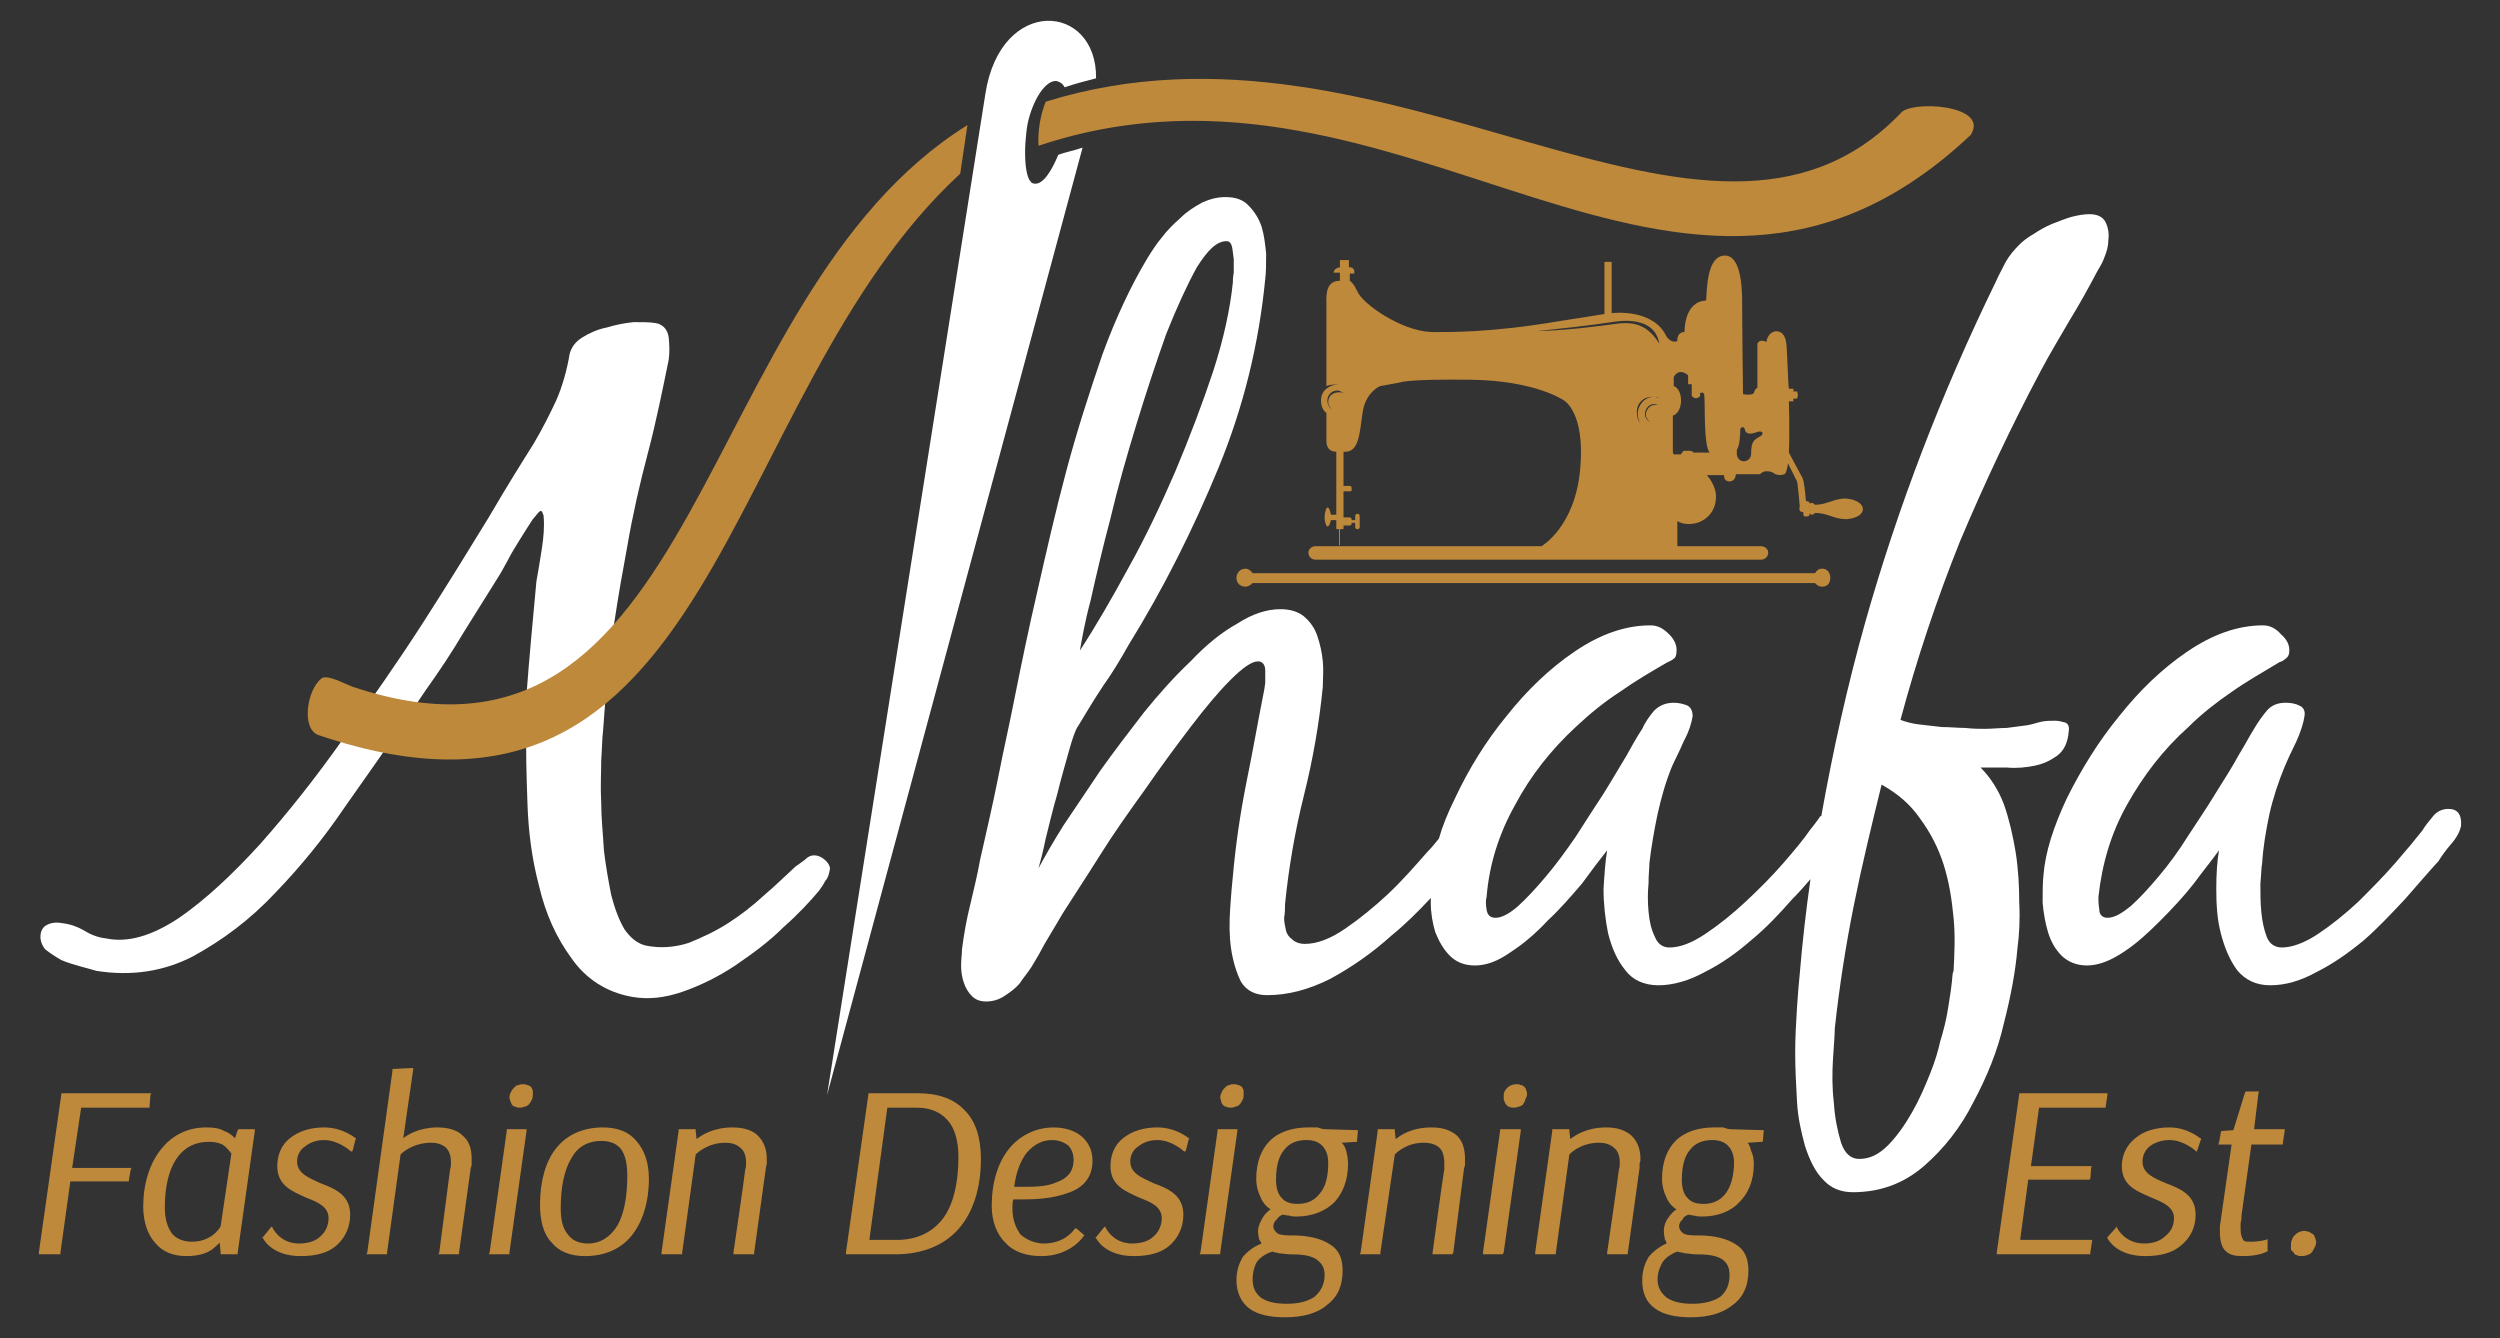
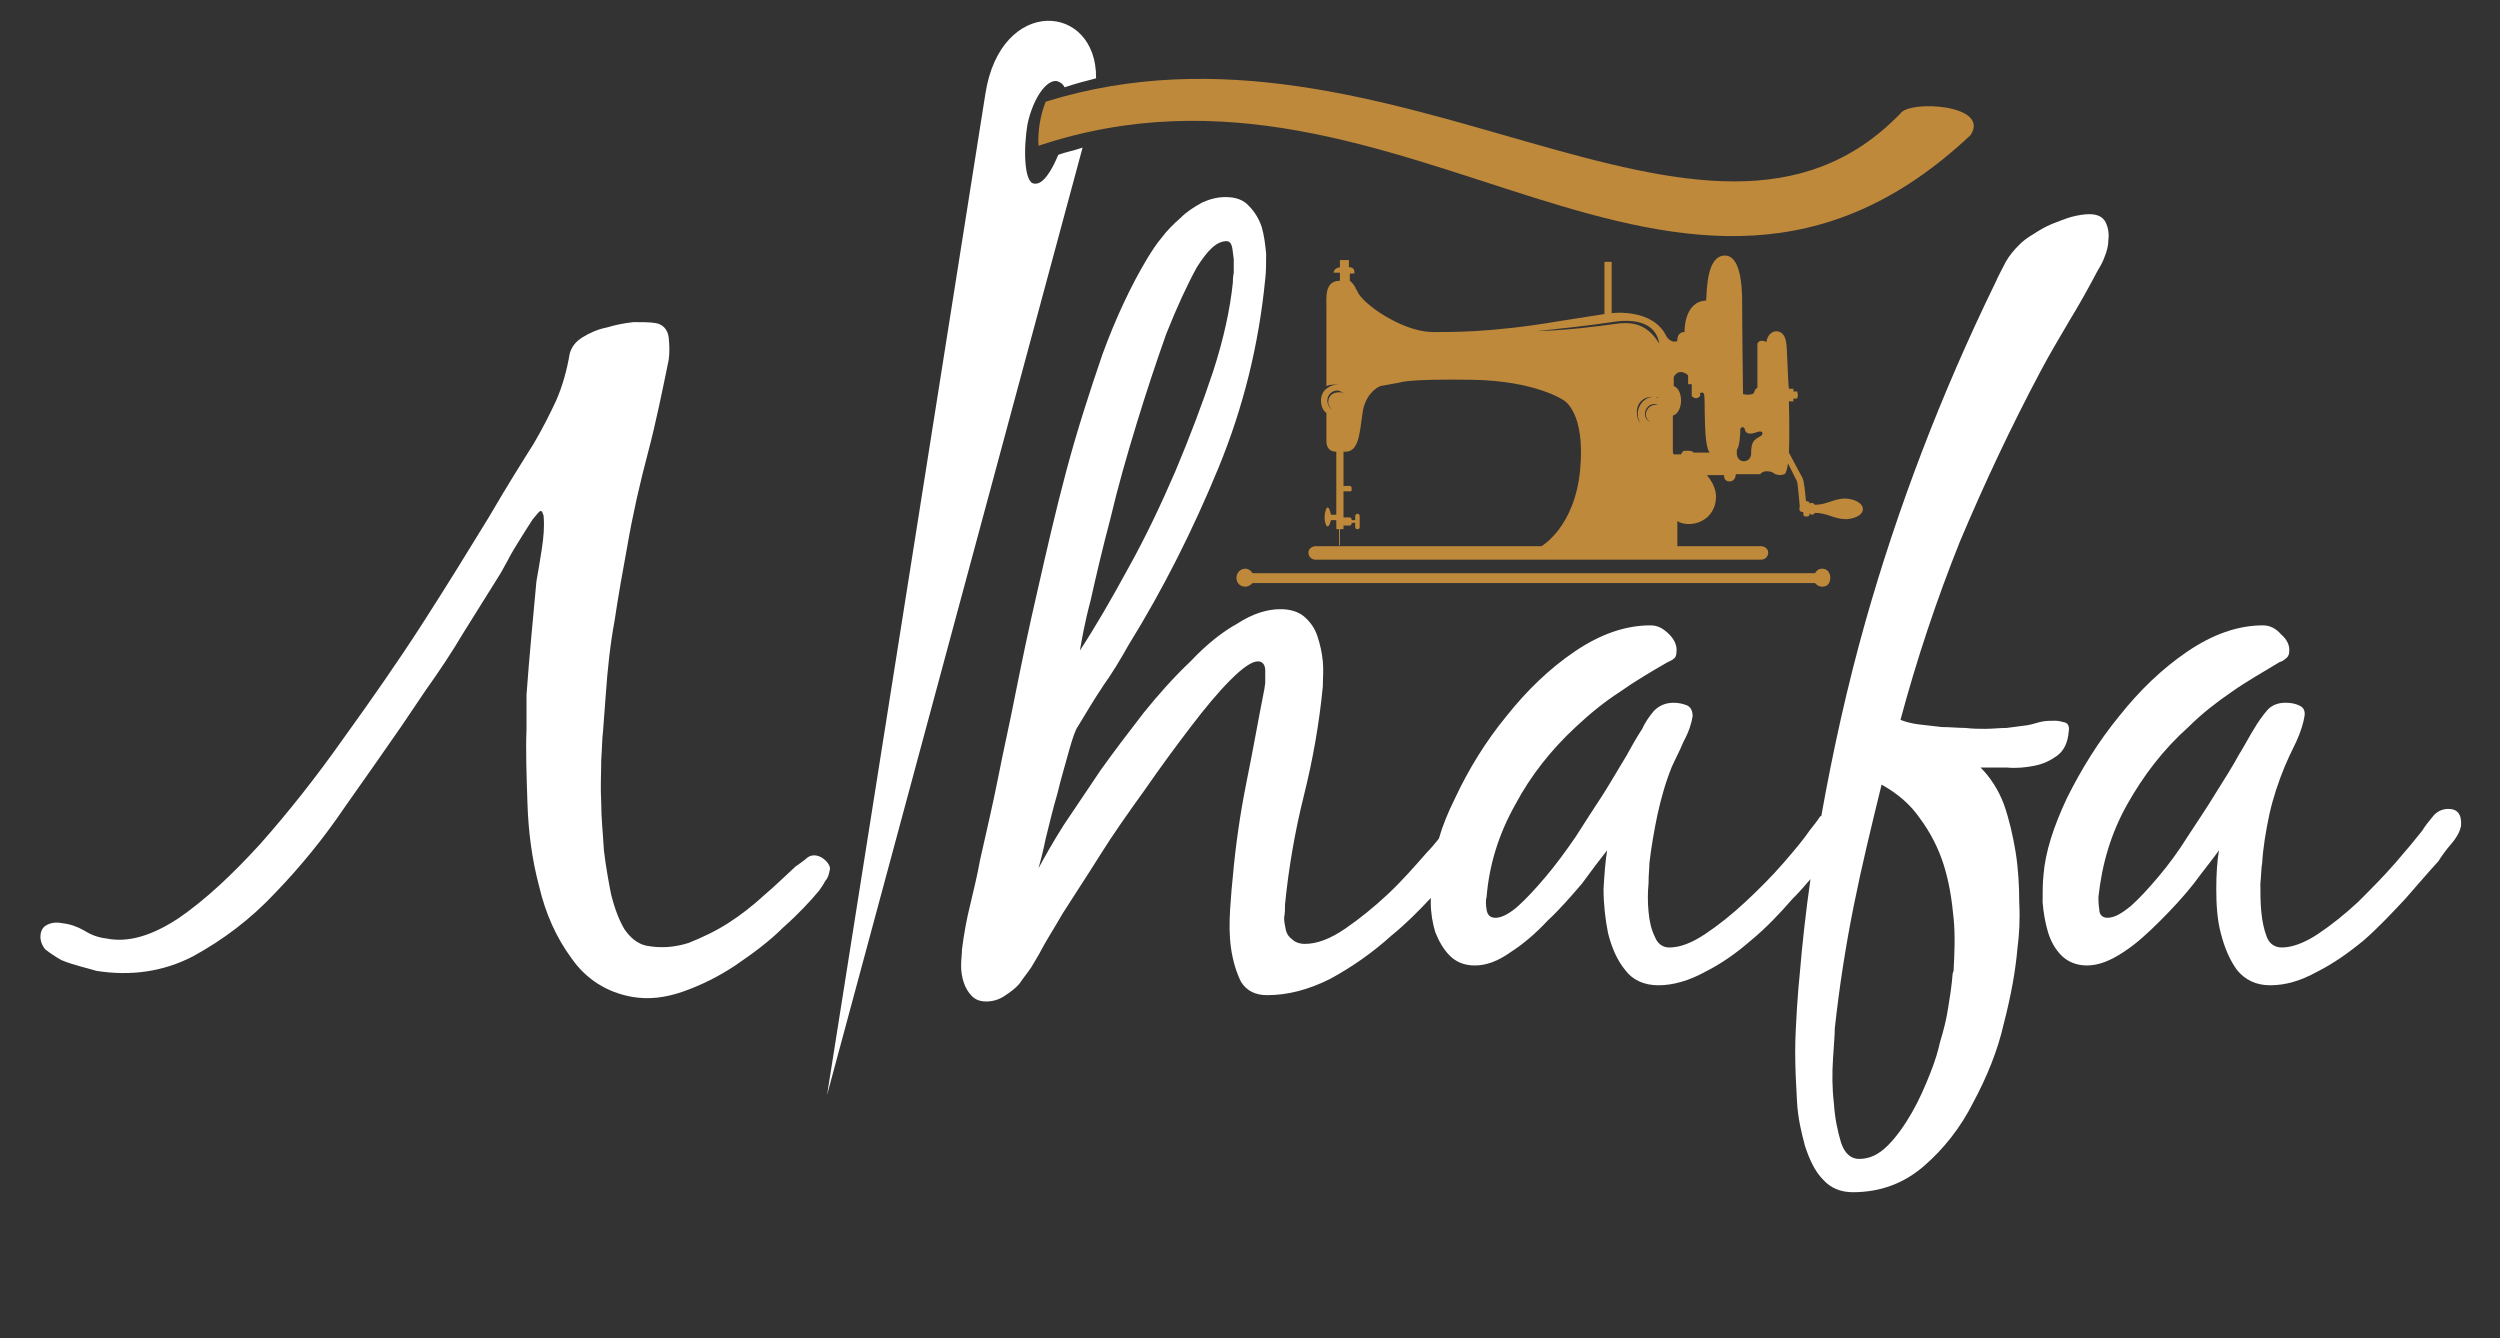
<svg xmlns="http://www.w3.org/2000/svg" version="1.1" id="Layer_1" x="0px" y="0px" width="970.908px" height="519.662px" viewBox="0 0 970.908 519.662" enable-background="new 0 0 970.908 519.662" xml:space="preserve">
  <rect x="0" y="0" width="970.908" height="519.662" fill="#333333" stroke="none" />
  <g id="_852765216">
    <path fill="#FFFFFF" d="M488.577,256.846c1.746,0,2.797,1.397,2.797,3.494c0,2.099,0,3.493,0,4.895l-0.354,2.444   c-2.443,12.227-4.539,24.464-6.987,36.336c-2.443,12.237-4.195,24.464-5.241,36.347c-0.347,3.141-0.7,7.341-1.048,12.58   c-0.348,5.594-0.348,10.48,0.348,15.377c0.7,4.886,2.1,9.43,3.847,12.923c2.094,3.494,5.587,5.241,10.131,5.241   c8.037,0,16.073-2.091,24.463-6.291c8.385-4.542,16.422-10.127,23.762-16.77c5.588-4.543,10.48-9.431,15.372-14.679   c0,0.705,0,1.049,0,1.755c0,4.191,0.7,8.037,1.746,11.53c1.399,3.494,3.146,6.635,5.594,9.087c2.443,2.443,5.589,3.837,9.784,3.837   c4.541,0,9.085-1.748,13.979-5.239c4.89-3.142,9.782-7.341,14.326-12.228c4.891-4.544,9.086-9.439,13.276-14.327   c3.847-5.239,6.991-9.438,9.787-12.933c-0.701,4.19-1.05,9.086-1.398,15.022c0,5.947,0.697,11.884,1.748,17.124   c1.398,5.593,3.493,10.49,6.638,14.327c2.797,3.846,7.34,5.946,12.928,5.946c5.595,0,11.884-1.747,18.174-5.241   c6.289-3.149,12.228-7.34,17.819-12.235c5.941-4.888,11.183-10.479,16.075-16.074c2.796-2.797,4.891-5.24,6.987-7.684   c-1.748,12.228-3.143,24.454-4.191,37.034c-0.348,3.15-0.702,7.693-1.05,12.933c-0.35,5.594-0.697,11.53-0.697,17.466   c0,6.291,0.348,12.582,0.697,18.871c0.348,6.644,1.746,12.236,3.145,17.477c1.747,5.239,3.847,9.784,6.991,12.933   c2.792,3.141,6.639,4.889,11.531,4.889c10.833,0,19.914-3.493,27.603-10.137c7.689-6.634,14.326-15.024,19.22-24.807   c5.243-9.784,9.435-19.922,11.882-30.754c2.797-10.833,4.544-20.616,5.24-28.997c0.701-5.24,1.05-11.187,0.701-17.82   c0-6.289-0.352-12.933-1.397-19.576c-1.05-6.29-2.45-12.58-4.544-18.517c-2.095-5.592-5.24-10.48-9.086-14.327   c2.796,0,6.289,0,10.137,0c3.842,0.354,7.335,0,10.828-0.697c3.498-0.696,6.289-2.099,8.737-3.846   c2.797-2.1,4.195-5.239,4.544-9.431c0.349-2.1-0.349-3.149-1.398-3.502c-1.397-0.344-2.448-0.697-3.842-0.697   c-1.752,0-3.499,0-5.245,0.354c-1.747,0.344-3.493,1.05-5.587,1.394c-2.45,0.353-5.246,0.705-8.037,1.05   c-2.796,0-5.594,0.353-8.391,0.353c-2.095,0-4.542,0-7.689-0.353c-2.791,0-5.936-0.345-9.08-0.345   c-3.146-0.353-6.29-0.705-9.088-1.049c-2.796-0.354-5.239-1.05-6.986-1.747c6.291-23.413,13.974-46.479,23.061-69.189   c9.435-22.366,19.92-44.73,31.45-66.394c3.493-6.641,7.339-12.931,11.182-19.569c3.847-6.29,7.34-12.579,10.833-19.217   c1.05-1.749,2.096-3.497,2.797-5.591c0.697-1.748,1.397-3.845,1.397-6.29c0.348-2.447,0-4.892-1.049-6.989   c-1.05-2.098-3.146-3.145-6.29-3.145c-2.096,0-4.195,0.348-6.986,1.047c-2.449,0.699-4.897,1.747-7.688,2.796   c-2.448,1.048-4.893,2.446-6.991,3.844c-2.443,1.396-4.191,2.794-5.59,4.193c-2.1,2.098-3.848,4.192-5.244,6.638   c-1.395,2.796-2.792,5.242-3.842,7.688c-21.313,43.679-38.089,87.708-50.67,132.088c-6.986,24.804-12.578,49.964-17.122,75.477   h-0.35c-1.397,2.1-2.796,3.846-4.193,5.594c-2.096,3.141-5.589,7.34-10.133,12.579c-4.542,5.24-9.435,10.127-14.674,15.024   c-5.246,4.887-10.485,9.085-15.726,12.581c-5.244,3.491-9.788,5.238-13.979,5.238c-2.448,0-4.542-1.394-5.593-4.19   c-1.398-2.796-2.096-5.946-2.444-9.783c-0.348-3.493-0.348-7.339,0-10.833c0-3.493,0.349-6.29,0.349-8.037   c0.697-5.945,1.747-12.236,3.146-18.869c1.396-6.29,3.145-12.58,5.588-18.526c1.05-2.443,2.796-5.583,4.543-9.784   c2.1-3.837,3.146-7.339,3.497-9.782c0-2.091-0.699-3.493-2.1-4.191c-1.745-0.696-3.493-1.05-5.238-1.05   c-3.146,0-5.595,1.05-7.689,3.15c-1.747,2.091-3.493,4.534-4.544,6.986c-1.397,2.091-3.493,5.593-5.94,10.127   c-2.792,4.544-5.588,9.44-9.083,15.033c-3.498,5.239-6.989,10.833-10.833,16.77c-3.846,5.595-7.688,10.834-11.529,15.377   c-3.847,4.544-7.34,8.382-10.833,11.53c-3.146,2.798-6.29,4.543-8.737,4.543c-2.096,0-3.147-1.049-3.496-3.149   c-0.348-2.09-0.348-3.837,0-4.888c1.051-12.933,4.893-24.805,11.183-35.992c5.941-11.187,13.979-21.313,23.413-30.048   c5.589-5.249,11.182-9.792,17.124-13.629c5.937-4.2,11.878-7.689,18.516-11.533c0.702-0.35,1.748-0.699,2.45-1.397   c0.697-0.348,1.048-1.399,1.048-2.446c0.35-2.447-0.7-4.893-2.796-6.99c-2.448-2.446-4.542-3.493-7.34-3.493   c-9.783,0-19.566,3.493-29.35,10.135c-9.789,6.638-18.521,15.019-26.559,25.155c-8.037,9.782-14.676,20.617-19.92,31.803   c-2.791,5.593-4.893,10.832-6.289,15.721c-1.399,1.746-2.792,3.493-4.545,5.239c-4.892,5.594-9.782,11.187-15.372,16.427   c-5.243,4.896-10.832,9.439-16.426,13.277c-5.587,3.846-10.833,5.945-15.724,5.945c-2.097,0-3.842-0.706-4.894-1.746   c-1.398-1.051-2.094-2.099-2.442-3.503c-0.349-1.747-0.701-3.14-0.701-4.888c0.353-2.1,0.353-3.493,0.353-5.239   c1.393-13.982,3.843-28.311,7.336-42.284c3.493-13.982,5.941-27.956,7.34-42.282c0-3.14,0.347-6.289,0-9.783   c-0.349-3.493-1.051-6.638-2.101-9.783c-1.045-3.146-2.791-5.591-5.239-7.688c-2.097-1.748-5.241-2.794-9.089-2.794   c-5.238,0-10.828,1.747-16.769,5.59c-6.29,3.494-12.231,8.385-18.173,14.676c-6.29,5.936-12.226,12.579-18.168,19.92   c-5.941,7.683-11.529,15.023-16.775,22.363c-5.239,7.685-9.783,14.671-14.327,21.313c-4.19,6.645-7.335,12.228-9.783,16.771   c0.697-2.443,1.748-6.291,2.796-11.53c1.399-5.594,2.797-11.531,4.544-17.468c1.399-5.945,3.145-11.53,4.543-16.779   c1.393-4.888,2.443-8.037,3.494-9.431c3.145-5.239,6.29-10.48,9.783-15.729c3.493-4.887,6.638-10.127,9.783-15.721   c13.63-22.013,25.16-45.075,34.943-68.837c9.783-23.764,15.726-48.224,18.173-73.381c0.349-2.798,0.349-5.942,0.349-9.786   c-0.349-3.493-0.702-6.987-1.747-10.482c-1.049-3.146-2.797-5.94-4.892-8.037c-2.101-2.445-5.246-3.496-9.087-3.496   c-3.145,0-5.941,0.699-9.086,2.097c-3.145,1.747-5.941,3.496-8.386,5.942c-2.796,2.446-5.239,4.892-7.34,7.686   c-2.094,2.448-3.84,5.243-5.587,8.039c-6.29,10.482-12.232,23.063-17.472,37.389c-4.893,14.327-9.783,29.353-13.979,45.077   c-4.195,15.726-7.688,31.1-11.182,46.477c-3.493,15.022-6.29,28.652-8.737,40.879c-2.096,10.833-4.544,21.313-6.638,32.147   c-2.096,10.489-4.544,20.97-6.987,31.803c-1.05,5.937-2.45,11.529-3.847,17.467c-1.399,5.593-2.444,11.539-3.145,17.124   c0,1.745-0.349,3.846-0.349,6.289c0,2.452,0.349,4.544,1.049,6.644c0.697,2.099,1.748,3.846,3.146,5.239   c1.397,1.394,3.145,2.1,5.588,2.1c2.448,0,4.891-0.706,6.992-2.1c2.094-1.394,4.19-2.797,5.936-4.896   c1.399-2.09,3.145-4.19,4.544-6.289c1.399-2.445,2.796-4.534,3.847-6.634c1.397-2.798,4.542-7.693,8.384-14.326   c4.195-6.644,9.087-13.983,14.327-22.365c5.241-8.389,11.182-16.77,17.472-25.511c6.291-9.088,12.232-17.125,17.82-24.456   c5.594-7.339,10.833-13.629,15.377-18.171C482.636,259.293,486.129,256.846,488.577,256.846z M730.738,304.722   c6.289,3.493,11.18,7.684,15.022,13.276c3.847,5.241,6.991,11.178,9.088,17.82c2.094,6.643,3.144,13.276,3.846,20.616   c0.697,6.987,0.35,13.974,0,20.617l-0.353,1.05c-0.35,4.544-1.046,9.086-1.748,13.276c-0.697,4.544-1.745,8.734-3.146,13.278   c-0.696,3.149-1.745,6.986-3.841,12.235c-2.095,5.239-4.196,10.127-6.992,15.023c-2.791,4.887-5.937,9.431-9.435,12.924   c-3.493,3.493-6.986,5.248-11.182,5.248c-3.145,0-5.588-2.099-6.987-6.289c-1.396-4.544-2.447-9.793-2.796-15.376   c-0.697-5.946-0.697-11.53-0.348-17.124c0.348-5.593,0.696-9.439,0.696-11.883c1.751-16.074,4.195-31.803,7.341-47.523   C723.049,336.172,726.896,320.441,730.738,304.722z M476.345,93.658c1.051,0,1.748,0.699,2.101,2.098   c0.347,1.399,0.347,2.794,0.696,4.892c0,1.746,0,3.494,0,5.243c-0.349,1.746-0.349,3.145-0.349,3.841   c-1.048,10.134-3.492,21.667-7.687,34.595c-4.196,12.58-9.088,25.507-14.676,38.787c-5.593,12.931-11.535,25.511-18.173,37.39   c-6.638,12.23-12.928,23.064-18.869,32.149c0.7-3.844,1.746-10.482,4.193-19.569c2.097-9.435,4.544-19.917,7.689-31.797   c2.792-11.883,6.29-24.112,10.132-36.691c3.847-12.58,7.688-24.113,11.53-34.943c4.195-10.485,8.037-18.871,11.884-25.859   C469.01,97.155,472.503,93.658,476.345,93.658z" />
    <path fill="#FFFFFF" d="M955.774,320.794c0.348-4.542-1.398-6.643-4.892-6.643c-2.449,0-4.544,1.051-5.941,2.797   c-1.747,2.1-3.146,3.846-4.19,5.594c-2.449,3.141-5.942,7.34-10.484,12.579c-4.544,5.24-9.436,10.127-14.327,15.024   c-5.241,4.887-10.484,9.085-15.726,12.581c-5.239,3.491-10.131,5.238-13.979,5.238c-2.796,0-4.891-1.394-5.941-4.19   c-1.045-2.796-1.747-5.946-2.096-9.783c-0.348-3.493-0.348-7.339-0.348-10.833c0.348-3.493,0.348-6.29,0.696-8.037   c0.354-5.945,1.399-12.236,2.798-18.869c1.397-6.29,3.493-12.58,5.941-18.526c1.051-2.443,2.442-5.583,4.543-9.784   c1.747-3.837,2.793-7.339,3.146-9.782c0.349-2.091-0.353-3.493-2.101-4.191c-1.397-0.696-3.146-1.05-5.239-1.05   c-3.146,0-5.59,1.05-7.341,3.15c-1.747,2.091-3.493,4.534-4.892,6.986c-1.397,2.091-3.146,5.593-5.937,10.127   c-2.448,4.544-5.593,9.44-9.086,15.033c-3.145,5.239-6.992,10.833-10.834,16.77c-3.493,5.595-7.34,10.834-11.182,15.377   c-3.842,4.544-7.34,8.382-10.833,11.53c-3.494,2.798-6.29,4.543-9.087,4.543c-1.746,0-3.146-1.049-3.146-3.149   c-0.347-2.09-0.347-3.837-0.347-4.888c1.397-12.933,4.891-24.805,11.181-35.992c6.291-11.187,13.978-21.313,23.763-30.048   c5.245-5.249,11.181-9.792,16.775-13.629c5.941-4.2,12.23-7.689,18.521-11.533c1.044-0.35,1.746-0.699,2.443-1.397   c0.702-0.348,1.396-1.399,1.396-2.446c0.35-2.447-0.694-4.893-3.144-6.99c-2.096-2.446-4.543-3.493-6.987-3.493   c-9.788,0-19.571,3.493-29.354,10.135c-9.782,6.638-18.521,15.019-26.559,25.155c-8.036,9.782-14.676,20.617-20.268,31.803   c-5.239,11.177-8.385,20.96-9.082,29.703c-0.353,3.14-0.353,6.987-0.353,10.833c0.353,4.191,1.05,8.037,2.099,11.53   c1.045,3.494,2.797,6.635,5.241,9.087c2.447,2.443,5.94,3.837,9.782,3.837c4.544,0,9.087-1.748,14.328-5.239   c4.89-3.142,9.434-7.341,14.326-12.228c4.542-4.544,9.086-9.439,12.933-14.327c3.842-5.239,7.335-9.438,9.783-12.933   c-0.702,4.19-1.051,9.086-1.051,15.022c0,5.947,0.349,11.884,1.748,17.124c1.398,5.593,3.493,10.49,6.289,14.327   c3.146,3.846,7.341,5.946,12.93,5.946c5.941,0,11.883-1.747,18.172-5.241c6.29-3.149,12.232-7.34,18.168-12.235   c5.594-4.888,10.834-10.479,16.075-16.074c4.896-5.593,9.086-10.479,12.933-14.679c1.046-1.747,2.792-4.19,4.891-6.635   C954.376,324.984,955.427,322.542,955.774,320.794z" />
    <path fill="#FFFFFF" d="M321.197,425.272l61.501-388.921c5.94-38.088,43.329-35.294,42.98-5.941   c-4.19,1.05-8.037,2.097-12.233,3.496c-0.697-1.399-1.746-2.098-3.145-2.446c-4.191-0.351-9.081,6.986-11.182,16.422   c-1.746,9.786-1.393,23.065,2.45,23.413c3.493,0.699,6.987-5.242,9.434-11.181c2.796-1.05,6.639-1.747,9.435-2.797L321.197,425.272   z" />
    <path fill="#FFFFFF" d="M165.349,268.022c5.24-7.333,10.131-14.67,14.675-22.359c4.543-7.337,9.435-15.025,13.978-22.364   c0.697-1.047,1.746-3.145,3.145-5.59c1.399-2.797,3.145-5.59,4.892-8.388c1.747-2.795,3.494-5.591,4.891-7.685   c1.747-2.098,2.796-3.497,3.145-3.145c0.349,0,0.697,0.349,0.697,1.047c0.354,0.349,0.354,0.699,0.354,1.047   c0.349,3.845,0,8.039-0.702,12.581c-0.697,4.542-1.397,8.736-2.094,12.58c-1.399,15.025-2.796,29.704-3.847,44.032v13.62   c-0.349,7.693,0,17.477,0.353,28.311c0.349,11.176,1.746,22.011,4.544,32.5c2.443,10.48,6.638,19.91,12.575,27.947   c5.592,8.035,13.629,13.285,23.761,15.031c6.29,1.041,12.582,0.345,19.571-2.099c6.989-2.443,13.98-5.937,20.27-10.137   c6.638-4.544,12.928-9.087,18.517-14.671c5.941-5.249,10.485-10.136,13.977-14.326c1.05-1.402,1.748-2.453,2.449-3.847   c1.045-1.05,1.397-2.443,1.746-4.189c0.348-1.051-0.349-2.454-1.397-3.503c-1.05-1.041-2.096-1.747-3.494-2.092   c-1.748-0.353-3.145,0-4.543,1.396c-1.399,1.05-2.796,2.099-3.847,2.796c-3.842,3.493-7.684,7.339-12.226,11.187   c-4.544,4.189-9.088,7.684-13.98,10.833c-4.89,3.141-10.136,5.584-15.375,7.683c-5.588,1.747-10.833,2.101-16.421,1.05   c-3.146-0.696-5.943-2.796-8.391-6.289c-2.094-3.493-3.842-8.037-5.241-13.63c-1.043-5.24-2.094-11.177-2.796-17.123   c-0.347-6.29-1.044-12.58-1.044-18.517c-0.348-5.946,0-11.531,0-16.427c0.349-4.888,0.349-8.734,0.697-11.178l1.049-13.982   c0.697-10.132,1.747-19.915,3.493-29.351c1.399-9.434,3.145-19.217,4.892-28.652c2.094-12.232,4.891-24.461,8.038-36.342   c3.143-11.88,5.592-24.11,8.035-35.994c0.354-2.446,0.354-5.591,0-8.736c-0.348-3.144-2.443-5.239-5.239-5.591   c-2.096-0.349-4.892-0.349-8.386-0.349c-3.498,0.349-6.991,1.047-10.485,2.098c-3.493,0.698-6.638,2.096-9.435,3.842   c-2.796,1.749-4.195,3.843-4.892,6.29c-1.051,6.289-2.797,12.581-5.24,18.172c-2.449,5.242-5.246,10.833-8.739,16.774   c-4.19,6.638-10.131,16.073-17.471,28.654c-7.689,12.579-16.073,26.208-25.508,40.881c-9.435,14.679-19.92,29.706-30.749,44.729   c-10.833,15.377-21.666,29.007-32.5,41.233c-10.833,11.884-21.313,21.667-31.45,28.653c-10.479,6.987-19.915,9.783-28.305,8.037   c-3.145-0.353-5.937-1.394-8.733-3.149c-2.448-1.395-5.245-2.443-8.39-2.787c-1.746-0.353-3.493-0.353-5.239,0.344   c-1.747,0.696-2.797,1.747-3.146,3.848c-0.348,2.099,0.349,4.188,1.747,5.937c1.747,1.401,3.846,2.796,6.29,4.199   c2.448,1.038,4.892,1.746,7.34,2.442c2.796,0.697,4.891,1.395,6.29,1.747c13.277,2.101,25.856,0.353,37.392-5.593   c11.529-6.29,22.363-14.327,32.146-24.807c9.783-10.137,18.87-21.314,26.907-33.198c8.385-11.882,15.725-22.362,22.015-31.449   L165.349,268.022z" />
    <path fill="#BF893C" d="M406.11,39.497c134.535-41.933,256.487,82.814,331.967,4.543c3.495-5.243,34.943-3.496,27.256,8.385   C651.764,159.353,546.586,8.746,403.314,56.618C402.965,51.027,404.011,44.736,406.11,39.497z" />
-     <path fill="#BF893C" d="M136.695,266.629c136.977,46.13,131.389-150.956,239.016-218.048l-2.796,18.87   c-94.698,87.361-92.953,271.165-249.152,218.047c-6.638-2.1-4.892-17.124,1.05-22.009   C126.908,261.739,133.899,265.578,136.695,266.629z" />
-     <path fill="#BF893C" d="M28.019,453.583h22.364h0.697l-0.349,0.695l-0.697,4.19v0.353h-0.349H27.318l-3.842,27.604v0.696H22.78   h-6.992h-0.697v-0.696l8.733-61.497v-0.353h0.348h33.899h0.696l-0.349,0.696l-0.348,4.542v0.354h-0.702H31.513L28.019,453.583z    M93.015,438.55h5.239h0.702v0.704l-6.638,47.172v0.696h-0.702h-5.24h-0.701v-0.696l-0.349-3.848   c-0.697,0.697-1.747,1.748-3.145,2.798c-2.095,1.402-5.24,2.443-9.784,2.443c-5.24,0-9.435-1.748-12.232-5.241   c-2.796-3.14-4.543-8.035-4.543-13.974c0-8.732,2.449-16.77,6.992-22.362c4.189-5.24,10.132-8.391,17.472-8.391   c3.145,0,5.24,0.354,6.986,1.402c2.1,0.697,3.494,2.092,4.195,2.789l1.051-3.141l0.348-0.353H93.015z M66.804,479.085   c1.752,2.101,4.544,3.149,7.689,3.149c3.493,0,5.942-1.049,8.037-2.452l0,0c1.746-1.395,2.796-2.787,3.145-3.493l4.195-28.301   c-0.348-0.354-1.398-2.1-3.494-3.493c-1.398-0.697-3.145-1.051-5.245-1.051c-11.53,0-17.118,10.139-17.118,25.504   C64.013,473.493,65.058,476.642,66.804,479.085z M116.776,487.819c-11.531,0-14.675-6.987-14.675-6.987l-0.349-0.343h0.349   l2.792-3.494l0.701-0.706l0.349,0.706c0,0,2.796,5.937,10.136,5.937c3.842,0,6.638-1.051,8.386-2.797   c2.095-1.747,3.145-4.543,3.145-6.986c0-4.544-4.195-6.29-8.738-8.037l0,0c-5.24-2.453-11.182-4.542-11.182-12.235   c0-4.544,1.747-8.381,4.891-10.833c3.498-2.789,8.037-4.191,13.282-4.191c7.334,0,12.227,4.191,12.227,4.191h0.354l-0.354,0.353   l-1.045,4.19l-0.349,0.705l-0.701-0.354c0,0-4.543-4.188-10.131-4.188c-3.146,0-5.594,1.049-7.34,2.442   c-2.095,1.395-3.145,3.493-3.145,5.937c0,4.544,4.543,6.292,9.086,8.392c5.588,2.099,11.53,4.541,11.53,12.226   c0,4.544-1.747,8.744-5.24,11.883C127.609,486.426,123.065,487.819,116.776,487.819z M149.624,487.122h-6.638h-0.702l0.349-0.696   l9.788-70.585v-0.706h0.348l6.988-0.343h0.7v0.696l-3.846,26.555c1.747-1.395,6.291-4.191,13.282-4.191   c4.19,0,7.684,1.051,9.783,3.15c2.443,2.089,3.493,4.887,3.493,9.085c0,0.344,0,1.041,0,1.748c0,0.697,0,1.041-0.348,1.748l0,0   l-4.544,32.843v0.696h-0.348h-6.991h-0.697l0.349-0.696l4.195-32.147l0,0c0.348-1.05,0.348-2.1,0.348-2.796   c0-2.798-0.701-4.545-2.094-5.937c-1.399-1.051-3.145-1.748-5.594-1.748c-6.987,0-11.182,3.837-11.878,4.534l-5.245,38.094v0.696   H149.624z M197.147,438.55h6.987h0.349v0.704l-6.638,47.172v0.696h-0.349h-6.987h-0.702l0.348-0.696l6.644-47.172v-0.704H197.147z    M198.546,423.878c0.349-0.697,0.695-1.05,1.397-1.747c0.349-0.353,0.697-0.705,1.394-0.705c0.702-0.344,1.049-0.344,1.75-0.344   c0.698,0,1.046,0,1.748,0.344l0,0c0.349,0,1.046,0.353,1.397,0.705l0,0c0.349,0.345,0.349,0.697,0.697,1.395l0,0   c0,0.353,0,1.051,0,1.403c0,0.697,0,1.393-0.349,2.09c-0.349,0.696-0.7,1.403-1.397,2.099l0,0   c-0.349,0.346-1.051,0.697-1.748,0.697l0,0c-0.349,0.354-1.05,0.354-1.397,0.354c-0.702,0-1.399,0-1.747-0.354   c-0.702,0-1.051-0.352-1.397-0.697c-0.349-0.352-0.349-1.048-0.702-1.402l0,0c0-0.343-0.348-1.04-0.348-1.394   C197.845,425.272,198.193,424.576,198.546,423.878z M247.114,443.091L247.114,443.091c3.146,3.495,4.891,8.392,4.891,14.681   c0,9.087-2.443,16.771-6.638,22.011c-4.19,5.248-10.48,8.037-18.169,8.037c-5.592,0-10.136-1.748-12.927-5.241l0,0   c-3.146-3.14-4.544-8.38-4.544-14.67c0-9.087,2.096-16.78,6.292-22.02c4.189-5.24,10.48-8.037,18.169-8.037   C239.779,437.852,244.323,439.6,247.114,443.091z M241.177,446.242c-1.746-2.101-4.194-3.151-7.687-3.151   c-4.893,0-9.087,2.101-11.535,6.645c-2.792,4.543-4.19,11.176-4.19,19.566c0,4.191,0.697,7.693,2.796,10.137   c1.395,2.091,4.19,3.493,7.684,3.493c4.898,0,8.739-2.442,11.536-6.986c2.443-4.2,3.842-10.834,3.842-19.224   C243.621,452.179,242.924,448.685,241.177,446.242z M264.586,487.122H257.6h-0.697v-0.696l6.638-47.172v-0.704h0.697h5.593h0.348   v0.704l0.349,3.142c1.748-1.394,6.29-4.544,13.979-4.544c4.195,0,7.688,1.051,9.783,3.15c2.096,2.089,3.493,4.887,3.493,9.085   c0,0.344,0,1.041,0,1.748c0,0.697-0.348,1.041-0.348,1.748l0,0l-4.542,32.843v0.696h-0.349h-6.987h-0.702v-0.696   c0,0,4.543-31.098,4.543-32.147l0,0c0.349-1.05,0.349-1.746,0.349-2.796c0-2.443-0.697-4.545-2.096-5.594   c-1.397-1.394-3.493-2.091-5.941-2.091c-6.638,0-10.833,3.837-11.531,4.534l-5.239,38.094v0.696H264.586z M347.754,487.122h-18.522   h-0.697v-0.696l8.734-61.497v-0.353h0.354h18.865c7.687,0,13.977,2.099,18.172,6.642c4.195,4.191,6.29,10.48,6.29,18.869   c0,11.531-3.145,20.961-8.737,27.252C366.625,483.628,358.239,487.122,347.754,487.122z M368.022,435.056   c-2.796-3.141-6.638-4.888-12.23-4.888h-11.182l-6.986,51.361h10.828c7.34,0,13.63-2.788,17.825-8.381   c3.842-5.24,5.937-13.276,5.937-23.766C372.213,443.091,370.818,438.205,368.022,435.056z M405.409,482.932   c8.39,0,11.884-5.593,11.884-5.593l0.349-0.344l0.702,0.344l2.443,2.1l0.348,0.344l-0.348,0.353c0,0-4.892,7.685-16.421,7.685   c-5.942,0-10.833-1.748-13.978-5.241c-3.145-3.14-5.241-8.035-5.241-14.326c0-9.087,2.444-16.77,6.638-22.01   c4.19-5.24,10.481-8.391,17.472-8.391c4.543,0,8.386,1.402,10.833,3.494c2.793,2.452,4.191,5.592,4.191,9.438   c0,6.987-4.191,10.834-9.784,12.581l0,0c-5.589,2.09-12.23,2.443-17.472,2.443h-3.493c-0.348,1.05-0.348,2.1-0.348,3.493   c0,4.544,1.399,7.693,3.145,10.137C398.771,481.529,401.917,482.932,405.409,482.932z M414.845,444.839   c-1.399-1.041-3.494-2.09-6.29-2.09c-3.842,0-6.987,1.746-9.785,4.886c-2.443,3.149-4.189,7.693-4.891,13.276h3.494   c4.195,0,9.086,0,12.928-1.746c3.847-1.394,6.643-3.837,6.643-8.734C416.944,448.332,416.242,446.242,414.845,444.839z    M440.353,487.819c-11.53,0-14.675-6.987-14.675-6.987l-0.349-0.343h0.349l2.796-3.494l0.697-0.706l0.354,0.706   c0,0,2.792,5.937,10.131,5.937c3.842,0,6.638-1.051,8.384-2.797c2.101-1.747,3.145-4.543,3.145-6.986   c0-4.544-4.188-6.29-8.733-8.037l0,0c-5.244-2.453-11.182-4.542-11.182-12.235c0-4.544,1.748-8.381,4.893-10.833   c3.493-2.789,8.036-4.191,13.276-4.191c7.34,0,12.231,4.191,12.231,4.191h0.348l-0.348,0.353l-1.049,4.19l-0.349,0.705   l-0.697-0.354c0,0-4.544-4.188-10.137-4.188c-3.145,0-5.589,1.049-7.335,2.442c-2.1,1.395-3.145,3.493-3.145,5.937   c0,4.544,4.539,6.292,9.081,8.392c5.595,2.099,11.536,4.541,11.536,12.226c0,4.544-1.751,8.744-5.244,11.883   C451.185,486.426,446.643,487.819,440.353,487.819z M473.201,438.55h6.992h0.348v0.704l-6.638,47.172v0.696h-0.354h-6.987h-0.697   l0.349-0.696l6.638-47.172v-0.704H473.201z M474.6,423.878c0.349-0.697,0.702-1.05,1.397-1.747c0.349-0.353,0.698-0.705,1.4-0.705   c0.696-0.344,1.05-0.344,1.746-0.344c0.696,0,1.05,0,1.748,0.344l0,0c0.348,0,1.05,0.353,1.398,0.705l0,0   c0.348,0.345,0.348,0.697,0.695,1.395l0,0c0,0.353,0,1.051,0,1.403c0,0.697,0,1.393-0.347,2.09   c-0.348,0.696-0.696,1.403-1.398,2.099l0,0c-0.348,0.346-1.045,0.697-1.748,0.697l0,0c-0.348,0.354-1.044,0.354-1.397,0.354   c-0.696,0-1.398,0-1.748-0.354c-0.695,0-1.044-0.352-1.397-0.697c-0.349-0.352-0.697-1.048-0.697-1.402l0,0   c0-0.343-0.349-1.04-0.349-1.394C473.902,425.272,474.251,424.576,474.6,423.878z M493.121,443.091   c3.841-3.837,9.435-5.239,15.023-5.239c1.398,0,2.448,0,3.493,0c1.05,0.354,2.101,0.698,3.145,0.698l0,0l0,0l12.232,0.353h0.349   v0.352l-0.349,3.837v0.354h-0.349l-5.594,0.354c0.701,0.697,1.398,1.748,1.752,3.14c0.349,1.395,0.696,3.149,0.696,5.241   c0,6.29-2.096,11.187-5.24,14.68c-3.498,3.494-8.737,5.594-14.68,5.594c-1.045,0-2.095,0-2.791-0.354   c-1.05,0-2.1-0.353-2.798-0.353c-0.702,0.353-1.398,0.707-2.094,1.748c-0.702,0.705-1.399,1.4-1.399,2.796   c0,1.05,0.697,2.099,1.748,2.796c1.397,0.697,3.145,0.697,5.587,0.697c6.644,0,11.536,1.403,14.681,3.493l0,0   c3.493,2.101,4.891,5.592,4.891,10.136c0,5.593-1.745,10.137-5.941,13.277c-3.493,3.148-9.085,4.896-16.421,4.896   c-5.941,0-10.833-1.05-13.979-3.493c-3.144-2.443-4.892-6.29-4.892-10.833c0-3.848,1.045-6.644,2.444-9.087   c2.095-2.444,4.542-4.189,7.339-5.24c-0.349-0.697-0.701-1.051-1.049-1.746c0-0.696-0.35-1.747-0.35-2.798   c0-2.442,1.05-4.189,2.096-5.936c0.701-1.051,1.747-2.1,2.796-2.797c-1.746-1.051-3.146-2.797-3.842-4.544   c-1.05-2.099-1.751-4.542-1.751-7.34C487.876,451.128,489.976,446.242,493.121,443.091z M510.94,488.867   c-2.443-1.392-5.588-1.745-10.131-1.745c-1.398,0-2.448-0.344-3.848-0.344c-1.044-0.353-2.094-0.353-2.796-0.707   c-2.443,0.707-4.539,2.101-5.937,3.848c-1.051,1.746-1.748,4.189-1.748,6.985c0,3.15,1.046,5.241,3.146,6.997   c2.444,1.747,5.938,2.442,10.133,2.442c4.891,0,8.385-1.048,10.833-2.796c2.443-2.099,3.841-4.896,3.841-8.389   C514.434,492.018,513.036,490.271,510.94,488.867z M512.688,463.365c2.095-2.454,3.146-6.291,3.146-11.883   c0-3.15-1.051-5.24-2.443-6.644c-1.399-1.395-3.498-2.09-5.943-2.09c-3.493,0-6.637,1.049-8.736,3.837   c-2.097,2.453-3.146,6.29-3.146,11.538c0,3.141,0.702,5.585,2.1,6.987c1.398,1.747,3.493,2.444,6.289,2.444   C507.795,467.556,510.593,466.161,512.688,463.365z M535.752,487.122h-6.992h-0.695l0.348-0.696l6.64-47.172v-0.704h0.352h5.589   h0.698v0.704l0.352,3.142c1.748-1.394,5.938-4.544,13.979-4.544c4.188,0,7.336,1.051,9.783,3.15   c2.094,2.089,3.145,4.887,3.145,9.085c0,0.344,0,1.041,0,1.748c0,0.697,0,1.041-0.353,1.748l0,0l-4.191,32.843l-0.348,0.696h-0.354   h-6.986h-0.349v-0.696c0,0,4.191-31.098,4.544-32.147l0,0c0-1.05,0-1.746,0-2.796c0-2.443-0.702-4.545-1.746-5.594   c-1.398-1.394-3.498-2.091-6.291-2.091c-6.644,0-10.485,3.837-11.185,4.534l-5.59,38.094v0.696H535.752z M583.276,438.55h6.638   h0.697v0.704l-6.64,47.172l-0.347,0.696h-0.349h-6.639h-0.702v-0.696l6.639-47.172v-0.704H583.276z M584.32,423.878   c0.353-0.697,0.702-1.05,1.398-1.747c0.702-0.353,1.052-0.705,1.399-0.705c0.7-0.344,1.397-0.344,2.1-0.344   c0.349,0,1.046,0,1.394,0.344l0,0c0.7,0,1.049,0.353,1.397,0.705l0,0c0.349,0.345,0.701,0.697,0.701,1.395l0,0   c0.35,0.353,0.35,1.051,0.35,1.403c0,0.697-0.35,1.393-0.702,2.09c0,0.696-0.697,1.403-1.046,2.099l0,0   c-0.7,0.346-1.048,0.697-1.745,0.697l0,0c-0.702,0.354-1.051,0.354-1.748,0.354c-0.7,0-1.048,0-1.746-0.354   c-0.354,0-0.702-0.352-1.05-0.697c-0.35-0.352-0.702-1.048-0.702-1.402l0,0c-0.349-0.343-0.349-1.04-0.349-1.394   C583.972,425.272,583.972,424.576,584.32,423.878z M603.544,487.122h-6.643h-0.697v-0.696l6.638-47.172v-0.704h0.349h5.941h0.349   v0.704l0.354,3.142c1.747-1.394,6.289-4.544,13.974-4.544c4.195,0,7.34,1.051,9.787,3.15c2.097,2.089,3.493,4.887,3.493,9.085   c0,0.344,0,1.041-0.346,1.748c0,0.697,0,1.041,0,1.748l0,0l-4.544,32.843v0.696h-0.702h-6.639h-0.697v-0.696   c0,0,4.54-31.098,4.54-32.147l0,0c0.353-1.05,0.353-1.746,0.353-2.796c0-2.443-0.702-4.545-2.101-5.594   c-1.397-1.394-3.493-2.091-5.937-2.091c-6.991,0-10.833,3.837-11.535,4.534l-5.239,38.094v0.696H603.544z M650.716,443.091   c3.844-3.837,9.434-5.239,15.026-5.239c1.399,0,2.445,0,3.493,0c1.051,0.354,2.096,0.698,2.796,0.698l0,0l0,0l12.582,0.353h0.349   v0.352l-0.349,3.837v0.354h-0.349l-5.593,0.354c0.695,0.697,1.049,1.748,1.396,3.14c0.697,1.395,1.052,3.149,1.052,5.241   c0,6.29-2.102,11.187-5.596,14.68c-3.144,3.494-8.383,5.594-14.324,5.594c-1.051,0-2.097,0-3.146-0.354   c-0.697,0-1.746-0.353-2.448-0.353c-0.696,0.353-1.746,0.707-2.094,1.748c-0.697,0.705-1.399,1.4-1.399,2.796   c0,1.05,0.702,2.099,1.747,2.796c1.397,0.697,3.146,0.697,5.594,0.697c6.638,0,11.53,1.403,14.675,3.493l0,0   c3.493,2.101,4.891,5.592,4.891,10.136c0,5.593-1.746,10.137-5.937,13.277c-3.847,3.148-9.086,4.896-16.425,4.896   c-5.941,0-10.835-1.05-13.979-3.493c-3.493-2.443-4.893-6.29-4.893-10.833c0-3.848,1.051-6.644,2.448-9.087   c2.096-2.444,4.544-4.189,6.986-5.24c0-0.697-0.347-1.051-0.695-1.746c0-0.696-0.348-1.747-0.348-2.798   c0-2.442,0.696-4.189,2.094-5.936c0.697-1.051,1.748-2.1,2.796-2.797c-1.75-1.051-3.145-2.797-3.847-4.544   c-1.043-2.099-1.745-4.542-1.745-7.34C645.475,451.128,647.568,446.242,650.716,443.091z M668.538,488.867   c-2.447-1.392-5.592-1.745-10.136-1.745c-1.397,0-2.443-0.344-3.843-0.344c-1.048-0.353-2.099-0.353-3.144-0.707   c-2.1,0.707-4.196,2.101-5.594,3.848c-1.045,1.746-2.094,4.189-2.094,6.985c0,3.15,1.396,5.241,3.491,6.997   c2.45,1.747,5.943,2.442,10.137,2.442c4.539,0,8.386-1.048,10.831-2.796c2.446-2.099,3.498-4.896,3.498-8.389   C671.686,492.018,670.634,490.271,668.538,488.867z M670.286,463.365c1.745-2.454,3.145-6.291,3.145-11.883   c0-3.15-1.05-5.24-2.447-6.644c-1.399-1.395-3.494-2.09-5.943-2.09c-3.493,0-6.638,1.049-8.732,3.837   c-2.094,2.453-3.145,6.29-3.145,11.538c0,3.141,0.696,5.585,2.094,6.987c1.4,1.747,3.494,2.444,6.29,2.444   C665.394,467.556,668.188,466.161,670.286,463.365z" />
-     <path fill="#BF893C" d="M784.551,481.529h27.256h0.7v0.352l-0.7,4.545v0.696h-0.349h-35.292h-0.702v-0.696l8.738-61.497v-0.353   h0.696h32.85h0.696v0.696l-0.696,4.542v0.354h-0.349h-25.509l-3.145,22.708h23.061h0.7l-0.354,0.353l-0.347,4.543l-0.349,0.353   h-0.349h-23.414L784.551,481.529z M833.124,487.819c-11.534,0-14.68-6.987-14.68-6.987v-0.343l0,0l3.146-3.494l0.354-0.706   l0.349,0.706c0,0,2.796,5.937,10.479,5.937c3.498,0,6.291-1.051,8.037-2.797l0,0c2.447-1.747,3.498-4.543,3.498-6.986   c0-4.544-4.542-6.29-8.737-8.037c-5.59-2.453-11.531-4.542-11.531-12.235c0-4.544,2.095-8.381,5.241-10.833l0,0   c3.145-2.789,8.035-4.191,13.281-4.191c6.986,0,11.878,4.191,11.878,4.191h0.348v0.353l-1.397,4.19l-0.348,0.705l-0.349-0.354   c0,0-4.544-4.188-10.132-4.188c-3.146,0-5.942,1.049-7.689,2.442c-1.746,1.395-2.796,3.493-2.796,5.937   c0,4.544,4.194,6.292,9.087,8.392c5.589,2.099,11.53,4.541,11.53,12.226c0,4.544-1.747,8.744-5.595,11.883   C843.952,486.426,839.414,487.819,833.124,487.819z M875.402,438.55h11.535h0.349v0.704l-0.701,4.544v0.697h-0.35h-11.878   l-3.846,27.603l0,0c0,1.051,0,2.101-0.349,2.796c0,1.052,0,1.748,0,2.445c0,1.746,0.349,3.15,1.049,4.19   c0.348,0.705,1.399,0.705,2.793,0.705c3.498,0,5.941-0.705,5.941-0.705l0.702-0.344v0.695v3.847v0.344h-0.354   c0,0-2.791,1.748-9.082,1.748c-3.145,0-5.244-0.344-6.99-2.092c-1.399-1.401-2.096-3.847-2.096-7.34c0-0.695,0-1.393,0-2.099   c0-0.697,0.349-1.746,0.349-2.443l4.195-29.351h-4.544h-0.697l0.349-0.697l0.697-3.847V439.6l0.348-0.346l4.544-0.352l4.543-14.681   l0.348-0.344h0.354h4.189h0.702l-0.354,0.344L875.402,438.55z M890.083,481.529c0.348-1.04,0.696-1.395,1.394-2.091l0,0   c1.048-1.051,2.447-1.402,3.498-1.402c0.695,0,1.397,0.352,1.745,0.352c0.698,0.354,1.046,0.697,1.748,1.051l0,0   c0.349,0.344,0.349,0.696,0.697,1.394c0,0.354,0.353,1.049,0.353,1.402c0,1.041-0.353,1.748-0.701,2.444   c-0.349,0.697-0.696,1.393-1.398,2.1l0,0c-1.046,0.697-2.443,1.041-3.494,1.041c-0.697,0-1.399,0-1.745-0.344   c-0.702,0-1.051-0.354-1.399-1.05l0,0c-0.349-0.354-0.696-0.698-1.051-1.05l0,0c0-0.697,0-1.05,0-1.748   C889.729,482.932,889.729,482.234,890.083,481.529z" />
    <path fill="#BF893C" d="M650.019,149.918v-3.493c0,0,1.745-3.845,5.587-0.7v3.493h1.399v4.543c0,0,1.049,1.399,2.448,0.699   c1.398-0.699,0.696-1.746,0.696-1.746s1.746-1.047,1.746,1.047c0.354,2.447-0.349,19.57,2.101,22.016h-6.291   c0,0-0.349-0.698-1.746-0.698h-2.1c0,0-0.696,0.698-1.045,1.397h-2.448c0,0-0.696,0.349-0.696-1.397V161.45   C653.859,160.051,653.859,151.315,650.019,149.918z M683.911,212.119L683.911,212.119h-32.495v-2.446v-2.798v-4.54l0,0   c2.443,1.747,6.986,1.396,9.436,0c3.493-1.75,5.588-5.243,5.588-9.435c0-2.448-1.046-4.895-2.443-6.99   c-0.702-0.699-1.05-1.397-1.05-1.397h6.638c0,0-0.349,2.446,2.102,2.446c2.442,0,2.442-2.796,2.442-2.796h0.701h8.732   c1.748-2.096,4.894-0.697,4.894-0.697s1.745,1.746,4.542,0.697c0.701-0.348,1.05-2.096,1.399-4.194l3.493,6.99   c0.348,1.047,0.702,6.29,1.05,9.435c0,1.047-0.702,2.446,1.397,2.446v0.699c0,0.699,0.349,1.047,0.697,1.047h0.701   c0.697,0,1.046-0.348,1.046-1.047v-0.349c0,0.349,0.35,0.698,1.05,0.698c0.348,0,0.696-0.349,1.05-0.698   c4.892,0,7.335,2.447,12.226,2.447c8.739-0.699,8.391-7.34-0.347-8.039c-4.544,0-7.34,2.448-11.879,2.448   c-0.354-0.35-0.702-0.699-1.05-0.699c-0.7,0-1.05,0-1.05,0.349l0,0c0-0.7-0.349-1.049-1.046-1.049h-0.353   c-0.349-3.495-0.697-7.687-1.395-9.086l-5.244-9.783c0.349-8.037,0-19.917,0-19.917h1.746v-1.047h1.399   c0.702-1.399,0-2.796,0-2.796h-1.399v-1.049h-1.746c-0.348-1.749-0.697-16.423-1.046-17.822c-0.701-6.29-6.991-5.591-7.688-0.349   c-2.796-1.397-3.498,0.697-3.498,0.697v17.123c-1.044,0.35-1.392,2.098-1.392,2.098c-1.399,1.047-4.195,0.349-4.195,0.349   s-0.35-27.255-0.35-38.088c-0.353-10.833-2.796-15.726-6.638-15.726c-6.991,0-6.991,12.581-7.341,17.472   c-8.737,0.352-8.383,12.232-8.383,12.232c-3.147,0-2.798,3.493-2.798,3.493c-2.448,1.047-4.196-1.747-4.196-1.747   c-5.238-11.182-21.312-9.084-21.312-9.084v-19.919h-2.798v20.268l-17.82,2.796c-26.557,4.542-42.979,4.194-49.269,4.194   c-11.884-0.352-27.262-11.182-29.007-16.076c-0.349-0.697-0.697-1.047-0.697-1.396c-1.051-1.75-2.1-2.446-2.1-2.446v-2.796h1.751   c0.349-2.796-2.099-2.446-2.099-2.446v-2.795h-3.493v2.795c-2.45,0.349-2.45,2.098-2.45,2.098h2.45v3.145   c-5.943,0-5.241,6.29-5.241,10.132v30.751c1.748-0.7,3.493-0.7,5.589-0.348c-2.096-0.352-3.841,0-5.589,1.397l0,0   c-1.397,1.049-2.1,2.794-2.1,4.542c0,2.098,0.702,3.843,2.1,4.89v10.833c0,2.797,1.398,4.196,3.842,4.196v24.458h-2.094   c-0.35-1.748-0.703-2.795-1.4-2.795c-0.348,0-1.05,1.748-1.05,3.846c0,2.094,0.702,3.493,1.05,3.493c0.697,0,1.051-1.049,1.4-2.446   h2.094v3.495h1.05v6.288h0.35v-6.288h1.396v-1.397h2.444c0.353,0,0.701-0.352,0.701-0.7v-0.35h1.398v1.749   c0,0.349,0.349,0.699,0.697,0.699h0.349c0.353,0,0.701-0.35,0.701-0.699v-4.195c0-0.698-0.349-1.047-0.701-1.047h-0.349   c-0.349,0-0.697,0.349-0.697,1.047v1.399h-1.398v-0.348c0-0.35-0.349-0.699-0.701-0.699h-2.444v-10.135h2.444   c0.353,0,0.701,0,0.701-0.35v-1.049c0-0.349-0.349-0.699-0.701-0.699h-2.444v-13.276h1.051c5.588-0.35,5.24-9.435,6.638-16.775   c1.748-6.987,6.639-8.736,6.639-8.736l7.689-1.396c0,0,2.441-1.399,27.603-1.05c25.16,0.35,35.993,8.037,35.993,8.037   s8.387,4.542,6.289,26.906c-2.094,22.365-15.028,29.704-15.028,29.704H510.94c-1.397,0-2.796,1.047-2.796,2.444   c0,1.748,1.398,2.795,2.796,2.795h172.971c1.398,0,2.796-1.047,2.796-2.795C686.707,213.167,685.31,212.119,683.911,212.119z    M641.633,154.111L641.633,154.111c1.045,0,2.096,0,2.791,0.349c-0.695,0-1.393-0.349-2.095-0.349c-3.493,0-6.289,3.144-6.289,6.64   c0,1.397,0.348,2.445,1.048,3.494c-1.048-1.049-1.396-2.447-1.396-4.194C635.691,156.558,638.134,154.111,641.633,154.111z    M689.157,129.652L689.157,129.652c3.144,1.047,3.491,4.892,3.491,10.483C693.346,132.796,692.648,129.302,689.157,129.652z    M668.188,100.998L668.188,100.998c4.895,1.047,5.592,6.288,6.642,14.327C674.477,104.84,673.082,99.947,668.188,100.998z    M627.306,125.808L627.306,125.808c-7.689,1.047-18.521,2.445-30.404,2.793c9.788-1.048,19.571-2.095,29.007-3.494   c8.036-1.397,17.123-0.349,18.516,8.386C639.886,126.155,634.641,124.759,627.306,125.808z M642.329,156.907L642.329,156.907   c0.702,0,1.399,0.348,2.095,0.7c-0.349-0.352-1.044-0.352-1.746-0.352c-1.747,0-3.493,1.749-3.493,3.843   c0,1.051,0.701,2.098,1.746,2.798c-1.397-0.7-2.095-1.748-2.095-3.145C638.836,158.654,640.582,156.907,642.329,156.907z    M519.326,151.667L519.326,151.667c1.051,0,2.099,0.695,2.796,1.396c-0.697-0.701-1.397-0.701-2.095-0.701   c-2.447,0-4.194,1.399-4.194,3.846c0,1.047,0.701,2.098,1.398,2.796c-1.051-0.698-1.748-2.097-1.748-3.495   C515.483,153.413,517.231,151.667,519.326,151.667z M674.477,175.777L674.477,175.777c0.353-1.747,0,0.349,0-1.047   c1.048-1.05,1.397-5.591,1.397-8.041c0-0.695,1.398-1.396,1.747,0c0.354,2.449,3.145,1.749,4.891,1.05   c2.45-0.698,2.45,1.047,1.05,1.748c-0.696,0.347-1.398,0.699-2.441,1.746c-0.702,1.051-1.052,2.098-1.052,5.243   C679.721,179.969,674.477,180.319,674.477,175.777z" />
    <path fill="#BF893C" d="M486.481,222.601h218.399c0.696-1.047,1.394-1.746,2.791-1.746c2.101,0,3.146,1.746,3.146,3.492   c0,2.098-1.045,3.497-3.146,3.497c-1.397,0-2.095-0.699-2.791-1.399H486.481c-0.7,0.7-1.75,1.399-2.796,1.399   c-2.095,0-3.493-1.399-3.493-3.497c0-1.746,1.398-3.492,3.493-3.492C484.731,220.855,485.781,221.554,486.481,222.601z" />
  </g>
</svg>